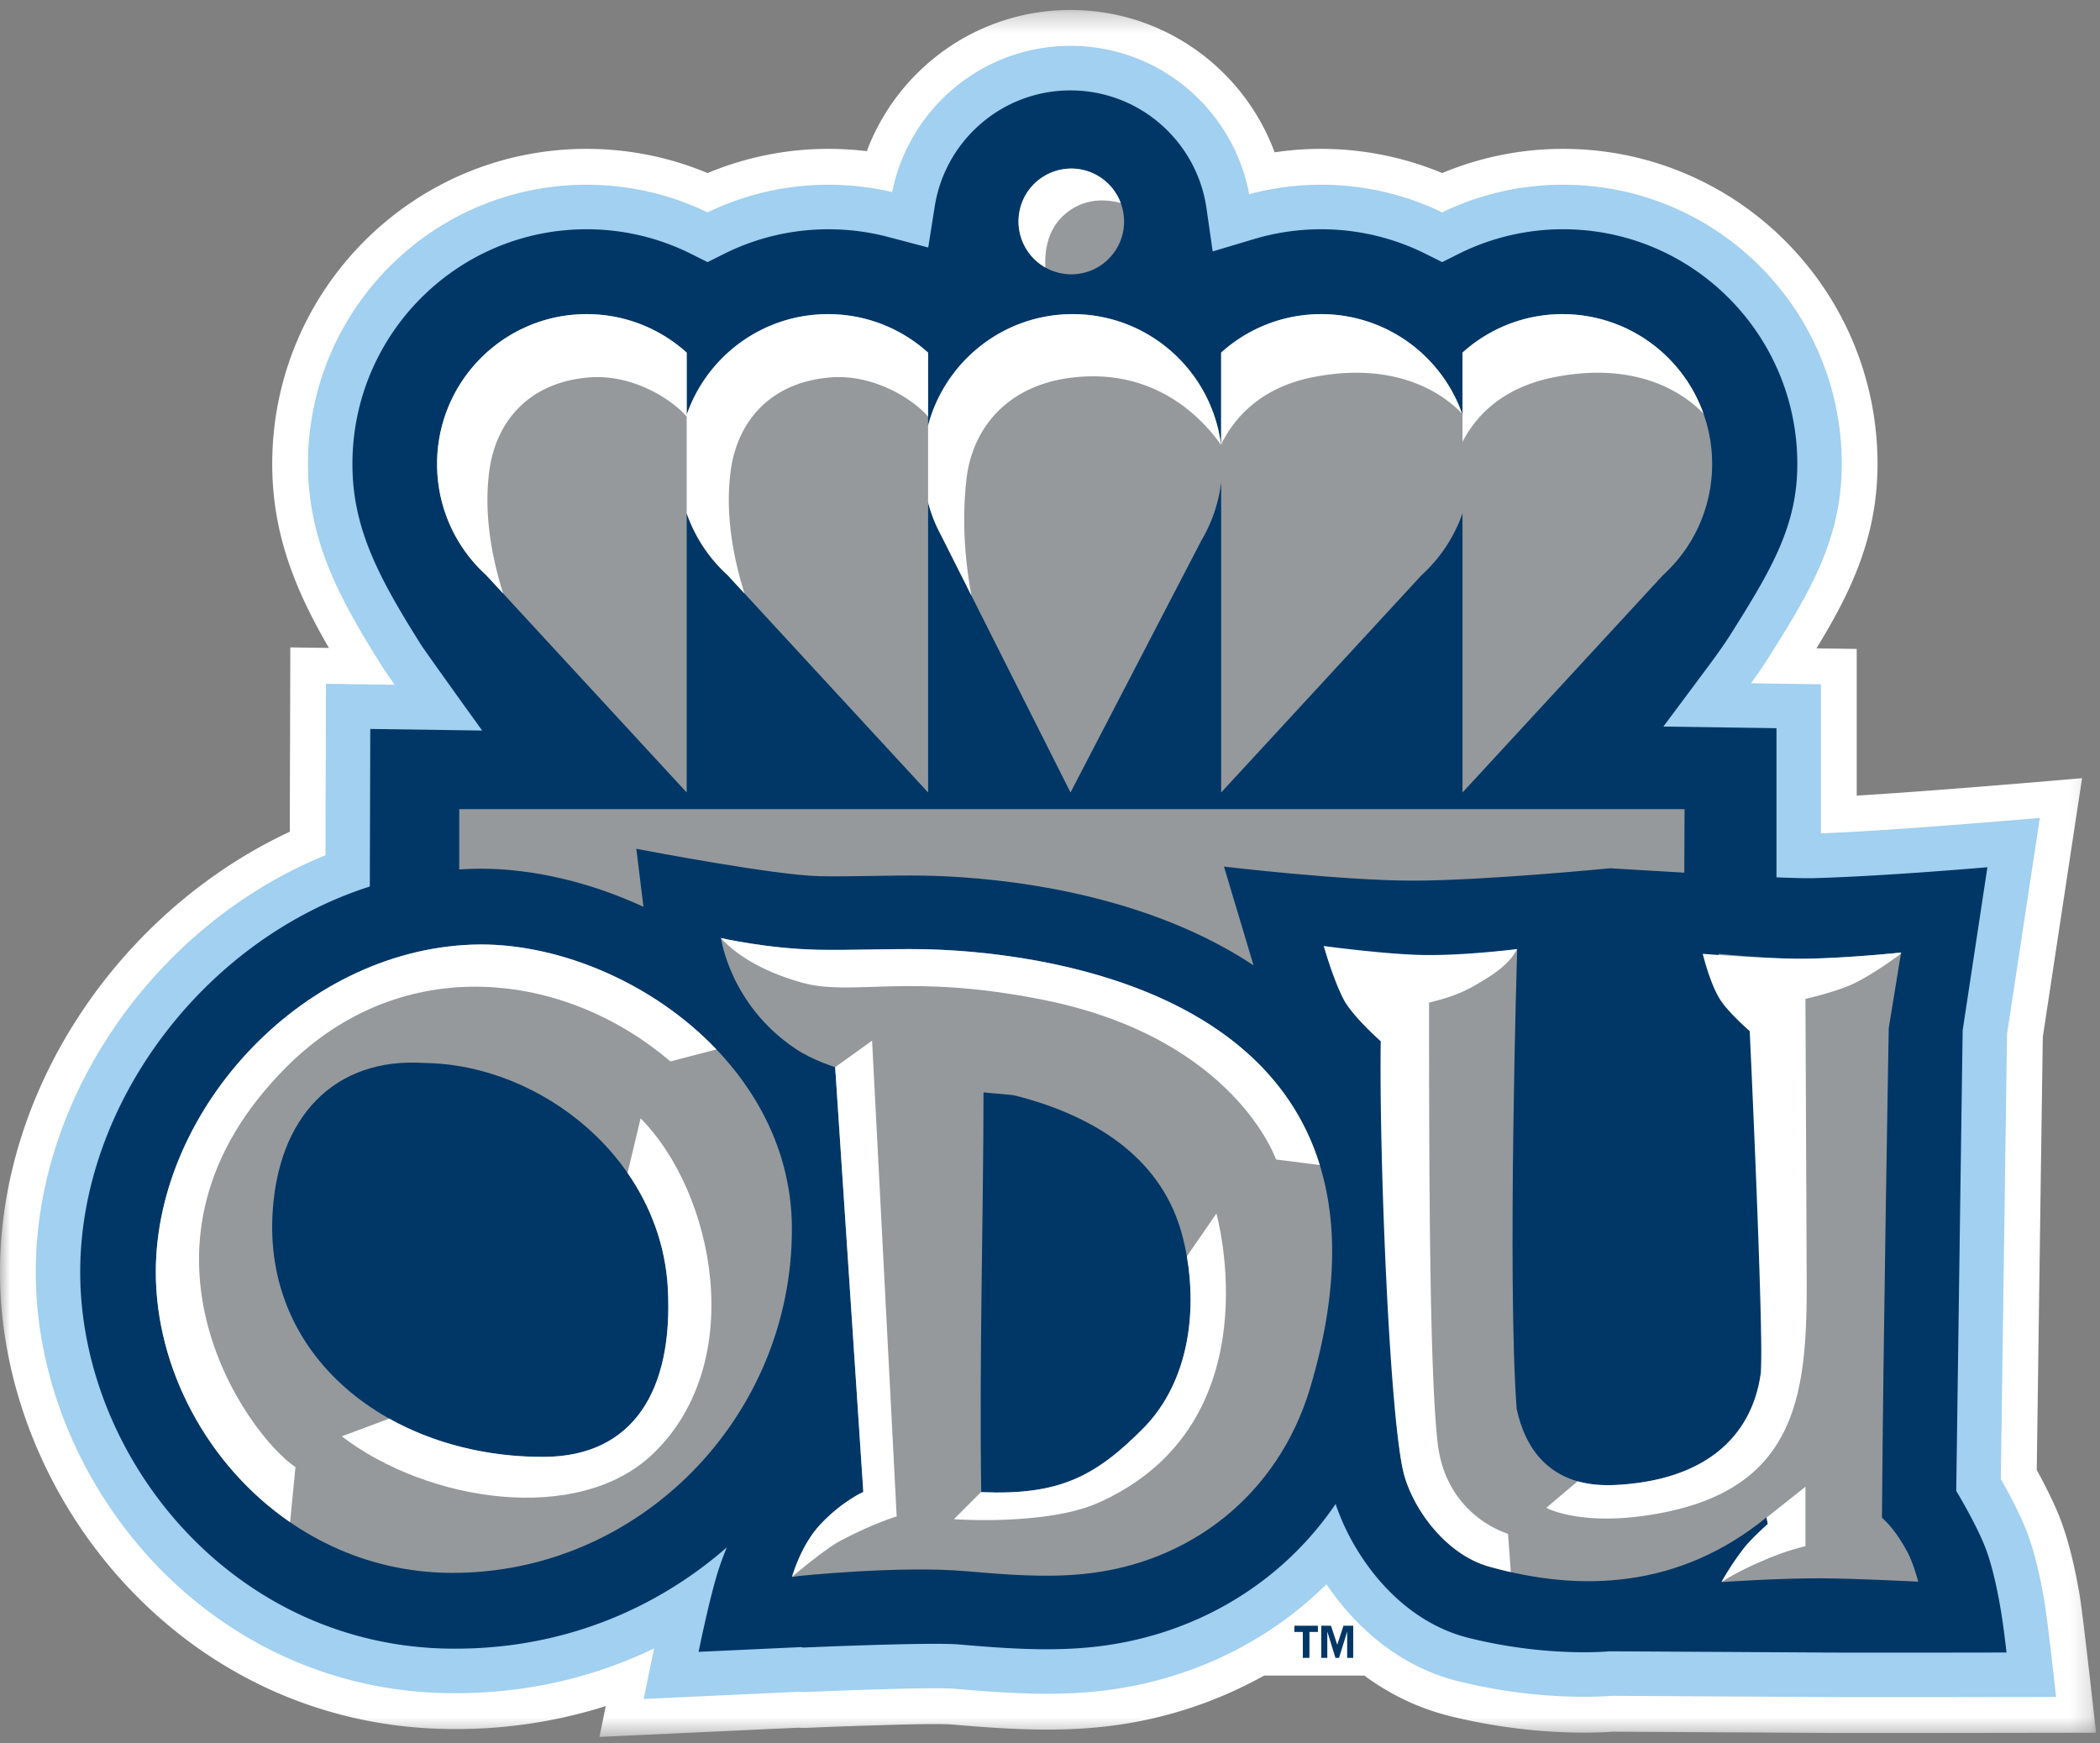
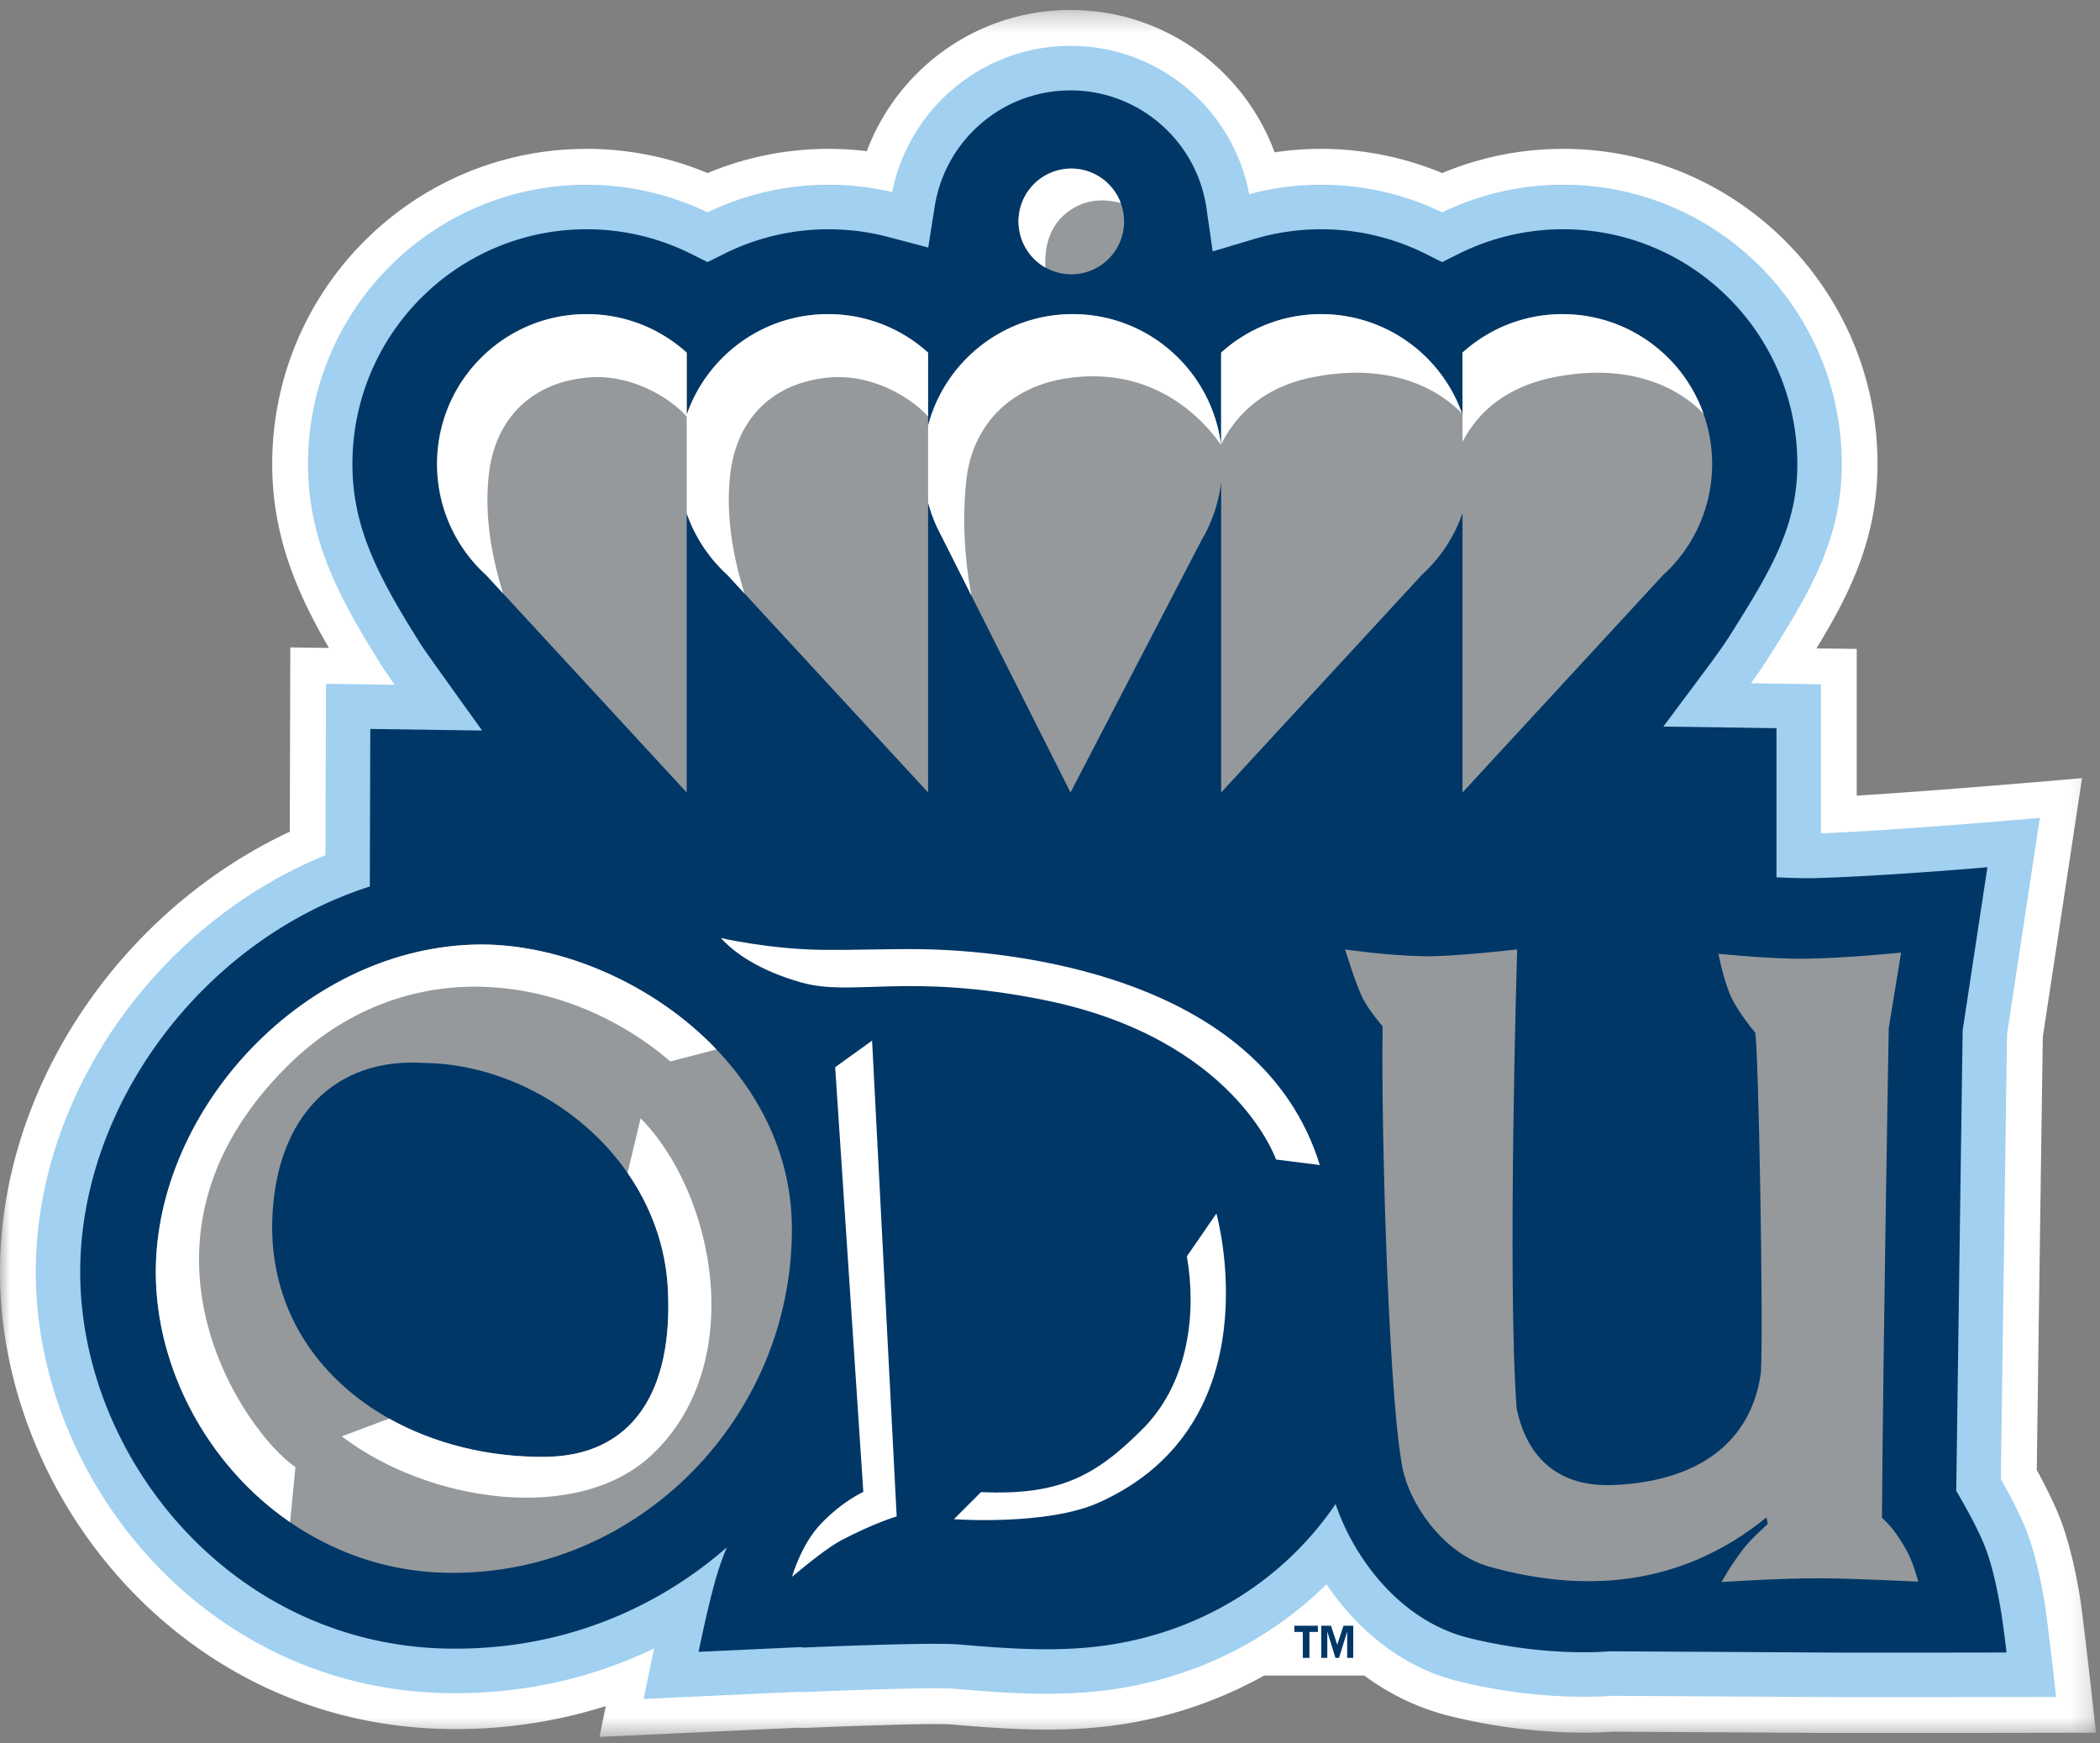
<svg xmlns="http://www.w3.org/2000/svg" height="88" viewBox="0 0 106 88" width="106">
  <rect x="0" y="0" width="106" height="88" fill="#808080" stroke="none" />
  <defs>
    <path d="M0 .328h105.8v87.167H0z" id="a" />
  </defs>
  <g fill="none" fill-rule="evenodd">
    <g transform="translate(0 .176)">
      <mask fill="#fff" id="b">
        <use href="#a" />
      </mask>
      <path d="M91.69 32.55l2.03.03v7.404c4.33-.261 11.374-.881 11.374-.881l-1.98 13.058c-.044 2.735-.246 17.449-.306 21.862.411.748.889 1.694 1.184 2.463.5 1.299.803 2.821.974 3.813.176 1.023.835 6.986.835 6.986s-12.077.024-13.887.01c-1.779-.013-9.213-.054-10.515-.061-.966.069-4.225.2-8.23-.793a12.129 12.129 0 0 1-4.299-2.04h-5.064a21.354 21.354 0 0 1-8.394 2.61c-2.403.235-4.885.075-7.334-.138-.671-.058-2.434-.006-4.03.044-.887.026-1.725.057-2.344.082l-.748.03-.198.01a4.65 4.65 0 0 1-.484-.006l-10.015.463.317-1.555a25.023 25.023 0 0 1-7.943 1.157C9.2 86.923 0 75.355 0 64.031c0-9.367 6.125-18.252 14.627-22.225l.027-9.304 1.95.028c-1.633-2.81-2.863-5.676-2.863-9.284 0-8.786 7.105-15.908 15.87-15.908 2.157 0 4.222.435 6.105 1.222a15.805 15.805 0 0 1 6.106-1.222c.653 0 1.297.04 1.93.117C45.319 3.29 49.329.328 54.034.328c4.726 0 8.752 2.989 10.303 7.184a15.914 15.914 0 0 1 8.459 1.047A15.816 15.816 0 0 1 78.9 7.338c8.765 0 15.87 7.121 15.87 15.907 0 3.752-1.407 6.562-3.082 9.305" fill="#FFF" mask="url(#b)" />
    </g>
    <path d="M91.914 42.064c3.726-.136 11.049-.78 11.049-.78l-1.654 10.902c-.04 2.48-.263 18.737-.315 22.475l.23.408c.375.682.812 1.542 1.083 2.244.431 1.124.712 2.5.879 3.471.172 1 .597 4.872.597 4.872s-10.048.02-11.856.005c-1.815-.014-9.52-.056-10.59-.061-.745.058-3.866.22-7.735-.74-3-.744-5.209-2.768-6.648-4.893-3.13 3.095-7.252 4.986-11.718 5.418-2.294.225-4.664.065-7.003-.139-.706-.061-2.561-.014-4.24.037-.893.028-1.738.059-2.362.084l-.748.03-.204.01a2.59 2.59 0 0 1-.374-.011l-7.814.36s.25-1.228.53-2.554c-2.72 1.313-6.182 2.316-10.365 2.263-12.333-.161-20.85-10.808-20.85-21.257 0-8.982 6.17-17.603 14.623-21.038l.025-8.655 3.47.05c-.296-.42-.515-.734-.577-.833-2.186-3.467-3.8-6.409-3.8-10.31 0-7.786 6.296-14.097 14.064-14.097 2.182 0 4.256.502 6.105 1.396a13.993 13.993 0 0 1 6.106-1.396c1.103 0 2.178.128 3.212.37.843-4.21 4.552-7.38 9-7.38 4.485 0 8.219 3.223 9.02 7.487a14.009 14.009 0 0 1 3.635-.478c2.183 0 4.257.501 6.106 1.396a13.995 13.995 0 0 1 6.106-1.396c7.767 0 14.064 6.312 14.064 14.098 0 3.846-1.665 6.55-3.737 9.835-.24.38-.547.82-.846 1.233l3.532.05v7.524z" fill="#A1D0F0" />
    <path d="M87.332 32.056c-.322.51-.78 1.14-1.148 1.635l-2.224 2.983 5.71.082v7.529c.826.033 1.484.05 1.823.042 3.585-.094 8.824-.553 8.824-.553l-1.248 8.224c-.033 2.005-.3 21.4-.326 23.256.102.17.296.501.517.902.33.598.717 1.35.954 1.966.348.906.6 2.1.761 3.045.165.954.306 2.245.306 2.245s-7.533.015-9.336.001c-1.893-.014-10.184-.059-10.695-.062-.32.03-3.32.267-7.108-.673-3.538-.878-5.85-4.142-6.725-6.763-2.833 4.165-7.347 6.744-12.397 7.233-2.16.211-4.392.05-6.593-.141-.75-.065-2.72-.025-4.502.03-.901.027-1.755.058-2.384.084l-.752.03-.207.01a.369.369 0 0 1-.143-.022l-5.177.24s.578-2.864 1.039-4.243c.106-.32.24-.673.384-1.031-2.449 2.154-7.137 5.2-14 5.112-10.97-.143-18.636-9.649-18.636-19.01 0-8.485 6.246-16.78 14.618-19.46l.023-7.952 5.647.08s-2.846-3.95-3.093-4.343c-2.171-3.444-3.455-5.907-3.455-9.11 0-6.544 5.293-11.849 11.822-11.85 1.888 0 3.675.447 5.26 1.236l.845.422.844-.422a11.764 11.764 0 0 1 5.262-1.235c1.039 0 2.046.135 3.006.387l2.026.533.328-2.073c.523-3.32 3.393-5.857 6.851-5.857 3.492 0 6.383 2.585 6.866 5.95l.313 2.177 2.104-.628c1.069-.318 2.201-.49 3.373-.49 1.89 0 3.677.446 5.262 1.236l.844.422.845-.422a11.77 11.77 0 0 1 5.26-1.236c6.53 0 11.822 5.305 11.822 11.85 0 3.113-1.288 5.303-3.39 8.634" fill="#003767" />
-     <path d="M23.18 40.843h61.85l-.014 3.205c-2.032-.115-3.735-.222-3.735-.222s-6.363.625-9.959.625c-3.59 0-9.541-.71-9.541-.71l1.493 4.985c-.252-.167-.508-.329-.768-.486-5.856-3.518-13.085-3.998-15.896-4.042-1.635-.026-3.715.062-5.252.029-2.271-.05-8.89-1.318-8.903-1.32l-.336-.064s.216 1.767.36 2.929c-2.707-1.253-5.581-1.924-8.218-1.924-.362.002-.722.015-1.08.038v-3.043zM49.53 75.317c3.92.168 5.765-.771 8.235-3.279 2.694-2.796 2.678-7.154 1.82-10-1.115-3.703-4.455-5.746-8.317-6.732-.31-.07-1.143-.11-1.624-.168-.01 6.609-.218 13.387-.115 20.179M36.394 47.35s2.33.534 4.882.59c1.543.034 3.633-.054 5.275-.028 5.331.084 25.601 1.913 19.587 22.124-1.62 5.447-6.12 8.897-11.478 9.415-1.936.19-3.94.027-5.914-.144-3.317-.289-8.45.244-8.454.245l-.316.053s.442-1.613 1.44-2.668c1.105-1.168 2.161-1.63 2.161-1.63l-1.42-21.44s-1.123-.343-1.994-.924c-3.32-2.218-3.77-5.593-3.77-5.593" fill="#95999C" />
    <path d="M49.53 75.317c3.92.168 5.765-.771 8.235-3.279 2.289-2.376 2.621-5.878 2.144-8.624l1.49-2.16s2.998 10.604-5.953 14.598c-2.622 1.17-7.295.831-7.295.831l1.378-1.38v.014zM42.455 77.752c-.626.33-1.7 1.188-2.474 1.834.053-.184.5-1.66 1.436-2.649 1.104-1.168 2.16-1.63 2.16-1.63l-1.421-21.44 1.863-1.339 1.242 24.015s-1.15.338-2.806 1.21M36.394 47.35s2.329.534 4.882.59c1.543.034 3.633-.054 5.276-.028 4.105.065 17.068 1.164 20.067 10.895l-2.21-.28s-2.085-6.114-11.716-8.052c-6.9-1.389-9.662-.152-12.243-.883-2.197-.622-3.407-1.529-4.055-2.232l-.001-.01z" fill="#FFF" />
    <path d="M73.822 17.799a7.51 7.51 0 0 1 5.05-1.943c4.17 0 7.55 3.387 7.55 7.566a7.559 7.559 0 0 1-2.475 5.603L73.822 40.002V25.905a7.577 7.577 0 0 1-2.06 3.12L61.639 40.002V24.344a7.525 7.525 0 0 1-.994 2.93l-6.61 12.728-6.53-12.978a7.54 7.54 0 0 1-.658-1.663v14.641L36.722 29.026a7.575 7.575 0 0 1-2.06-3.12v14.096L24.538 29.026a7.557 7.557 0 0 1-2.476-5.604c0-4.179 3.38-7.566 7.55-7.566 1.94 0 3.712.735 5.05 1.943v3.14a7.552 7.552 0 0 1 7.133-5.083c1.942 0 3.713.735 5.05 1.943v3.685c.856-3.24 3.8-5.628 7.3-5.628 3.858 0 7.04 2.9 7.493 6.644V17.8a7.51 7.51 0 0 1 5.05-1.943c3.302 0 6.109 2.124 7.134 5.083v-3.14zM51.411 11.177a2.664 2.664 0 0 1 2.663-2.668 2.67 2.67 0 0 1 2.665 2.67 2.664 2.664 0 0 1-2.663 2.668 2.669 2.669 0 0 1-2.665-2.67" fill="#95999C" />
    <path d="M51.411 11.177a2.664 2.664 0 0 1 2.663-2.668c1.143 0 2.12.723 2.497 1.737-.816-.215-1.896-.242-2.838.586-.849.747-1.013 1.803-.966 2.671a2.673 2.673 0 0 1-1.356-2.326M46.846 21.483c.854-3.24 3.798-5.627 7.299-5.627 3.844 0 7.017 2.88 7.488 6.605-.9-1.287-3.272-3.892-7.484-3.406-3.409.394-5.089 2.672-5.366 5.135-.23 2.046-.088 4.039.253 5.878l-1.532-3.044a7.549 7.549 0 0 1-.658-1.663v-3.878zM61.638 17.799a7.51 7.51 0 0 1 5.051-1.943 7.552 7.552 0 0 1 7.114 5.029c-.684-.735-3.045-2.763-7.608-1.83-2.327.476-3.783 1.8-4.557 3.38V17.8zM73.822 17.799a7.51 7.51 0 0 1 5.05-1.943 7.552 7.552 0 0 1 7.115 5.029c-.684-.735-3.045-2.763-7.609-1.83-2.313.473-3.773 1.721-4.556 3.248V17.8zM34.662 17.8v3.233c-.652-.784-2.666-2.186-4.985-1.978-3.05.274-4.668 2.281-4.984 4.754-.262 2.04.078 4.158.704 6.148l-.86-.931a7.556 7.556 0 0 1-2.475-5.604c0-4.179 3.38-7.566 7.55-7.566 1.941 0 3.712.735 5.05 1.943M46.846 17.8l-.001 3.233c-.65-.784-2.665-2.186-4.985-1.978-3.049.274-4.666 2.281-4.983 4.754-.262 2.04.078 4.158.704 6.148l-.86-.931a7.577 7.577 0 0 1-2.059-3.12v-4.967c1.025-2.959 3.831-5.083 7.133-5.083 1.942 0 3.713.735 5.05 1.943" fill="#FFF" />
    <path d="M94.994 76.608c.267.247.722.684 1.287 1.736.306.57.544 1.492.544 1.492s-3.007-.155-4.852-.169c-2.025-.015-5.077.188-5.077.188s.42-.783 1.102-1.673c.403-.526 1.233-1.256 1.233-1.256s-.038-.221-.068-.332c-4.385 3.573-9.343 3.8-14.021 2.475-2.075-.588-3.733-2.75-4.255-4.584-.748-2.623-1.184-17.007-1.098-22.676 0 0-.614-.725-.928-1.278-.383-.677-.965-2.606-.965-2.606s2.03.303 3.956.343c1.526.031 4.728-.348 4.728-.348s-.508 16.689-.025 23.193c.409 1.912 1.62 3.996 4.939 3.845 4.353-.201 6.928-2.253 7.392-5.687.131-2.395-.127-16.572-.292-17.155-.08-.078-.82-.99-1.178-1.72-.403-.823-.675-2.253-.675-2.253s2.675.274 4.391.25c2.15-.032 4.809-.308 4.828-.312l-.623 3.808s-.28 15.602-.343 24.719" fill="#95999C" />
-     <path d="M76.261 79.354a21.24 21.24 0 0 1-1.119-.285c-2.075-.588-3.732-2.75-4.256-4.584-.747-2.623-1.278-16.258-1.192-21.926 0 0-1.41-1.245-1.862-2.093-.529-.994-1.016-2.716-1.016-2.716s3.141.426 5.067.455c2.056.032 4.697-.3 4.697-.3-.41.779-1.159 1.266-2.089 1.81-.848.498-1.58.694-2.358.895 0 8.875.028 18.77.438 22.252.433 3.683 3.548 4.557 3.548 4.557l.142 1.935zM79.633 74.77c.531.15 1.147.22 1.861.189 4.353-.203 6.928-2.254 7.392-5.687.131-2.396-.567-17.223-.567-17.223s-.934-.812-1.41-1.471c-.565-.779-.96-2.432-.96-2.432s3.467.272 5.183.247c2.15-.031 4.809-.31 4.828-.312l-.01.062c-.464.343-1.653 1.194-2.575 1.592-.84.362-2.243.687-2.243.687l.063 14.197c.024 5.735-.495 10.42-7.29 11.74-4.017.779-5.854-.251-5.854-.251l1.582-1.338zM89.231 76.926s-.035-.206-.065-.32l1.966-1.56v2.998c-.87.226-1.354.393-2.18.75-.837.36-1.444.67-2.056 1.06 0 0 .42-.781 1.102-1.672.403-.526 1.233-1.256 1.233-1.256" fill="#FFF" />
    <path d="M33.71 65.024c-.356-6.472-6.35-11.292-12.286-11.369-4.527-.3-7.46 2.71-7.675 7.777-.314 7.38 6.246 12.143 13.72 12.105 4.473-.023 6.525-3.32 6.24-8.513m6.263-3.062c.047 9.562-7.717 17.507-17.254 17.43-8.634-.07-14.853-7.672-14.853-15.184 0-8.274 7.568-16.487 16.406-16.534 7.01 0 15.652 5.813 15.701 14.288" fill="#95999C" />
    <path d="M33.71 65.024c-.12-2.163-.868-4.141-2.033-5.82l.658-2.754c3.702 3.728 5.462 12.297.622 16.936-3.775 3.617-11.39 2.423-15.704-.885l2.391-.896c2.255 1.262 4.973 1.947 7.825 1.932 4.473-.023 6.525-3.32 6.24-8.513" fill="#FFF" />
    <path d="M14.643 76.836c-4.176-2.871-6.779-7.77-6.779-12.628 0-8.274 7.569-16.487 16.407-16.535 4.085 0 8.723 1.974 11.893 5.298l-2.328.606c-5.315-4.55-13.513-5.594-19.388.29-8.817 8.835-2.09 18.445.465 20.19l-.27 2.779z" fill="#FFF" />
    <path d="M68.306 82.061h-.492l-.315.96-.315-.96h-.492v1.622h.305v-1.309h.007l.405 1.31h.18l.405-1.31H68v1.31h.305zM66.522 82.061h-1.187v.313h.426v1.31h.335v-1.31h.426z" fill="#003767" />
  </g>
</svg>